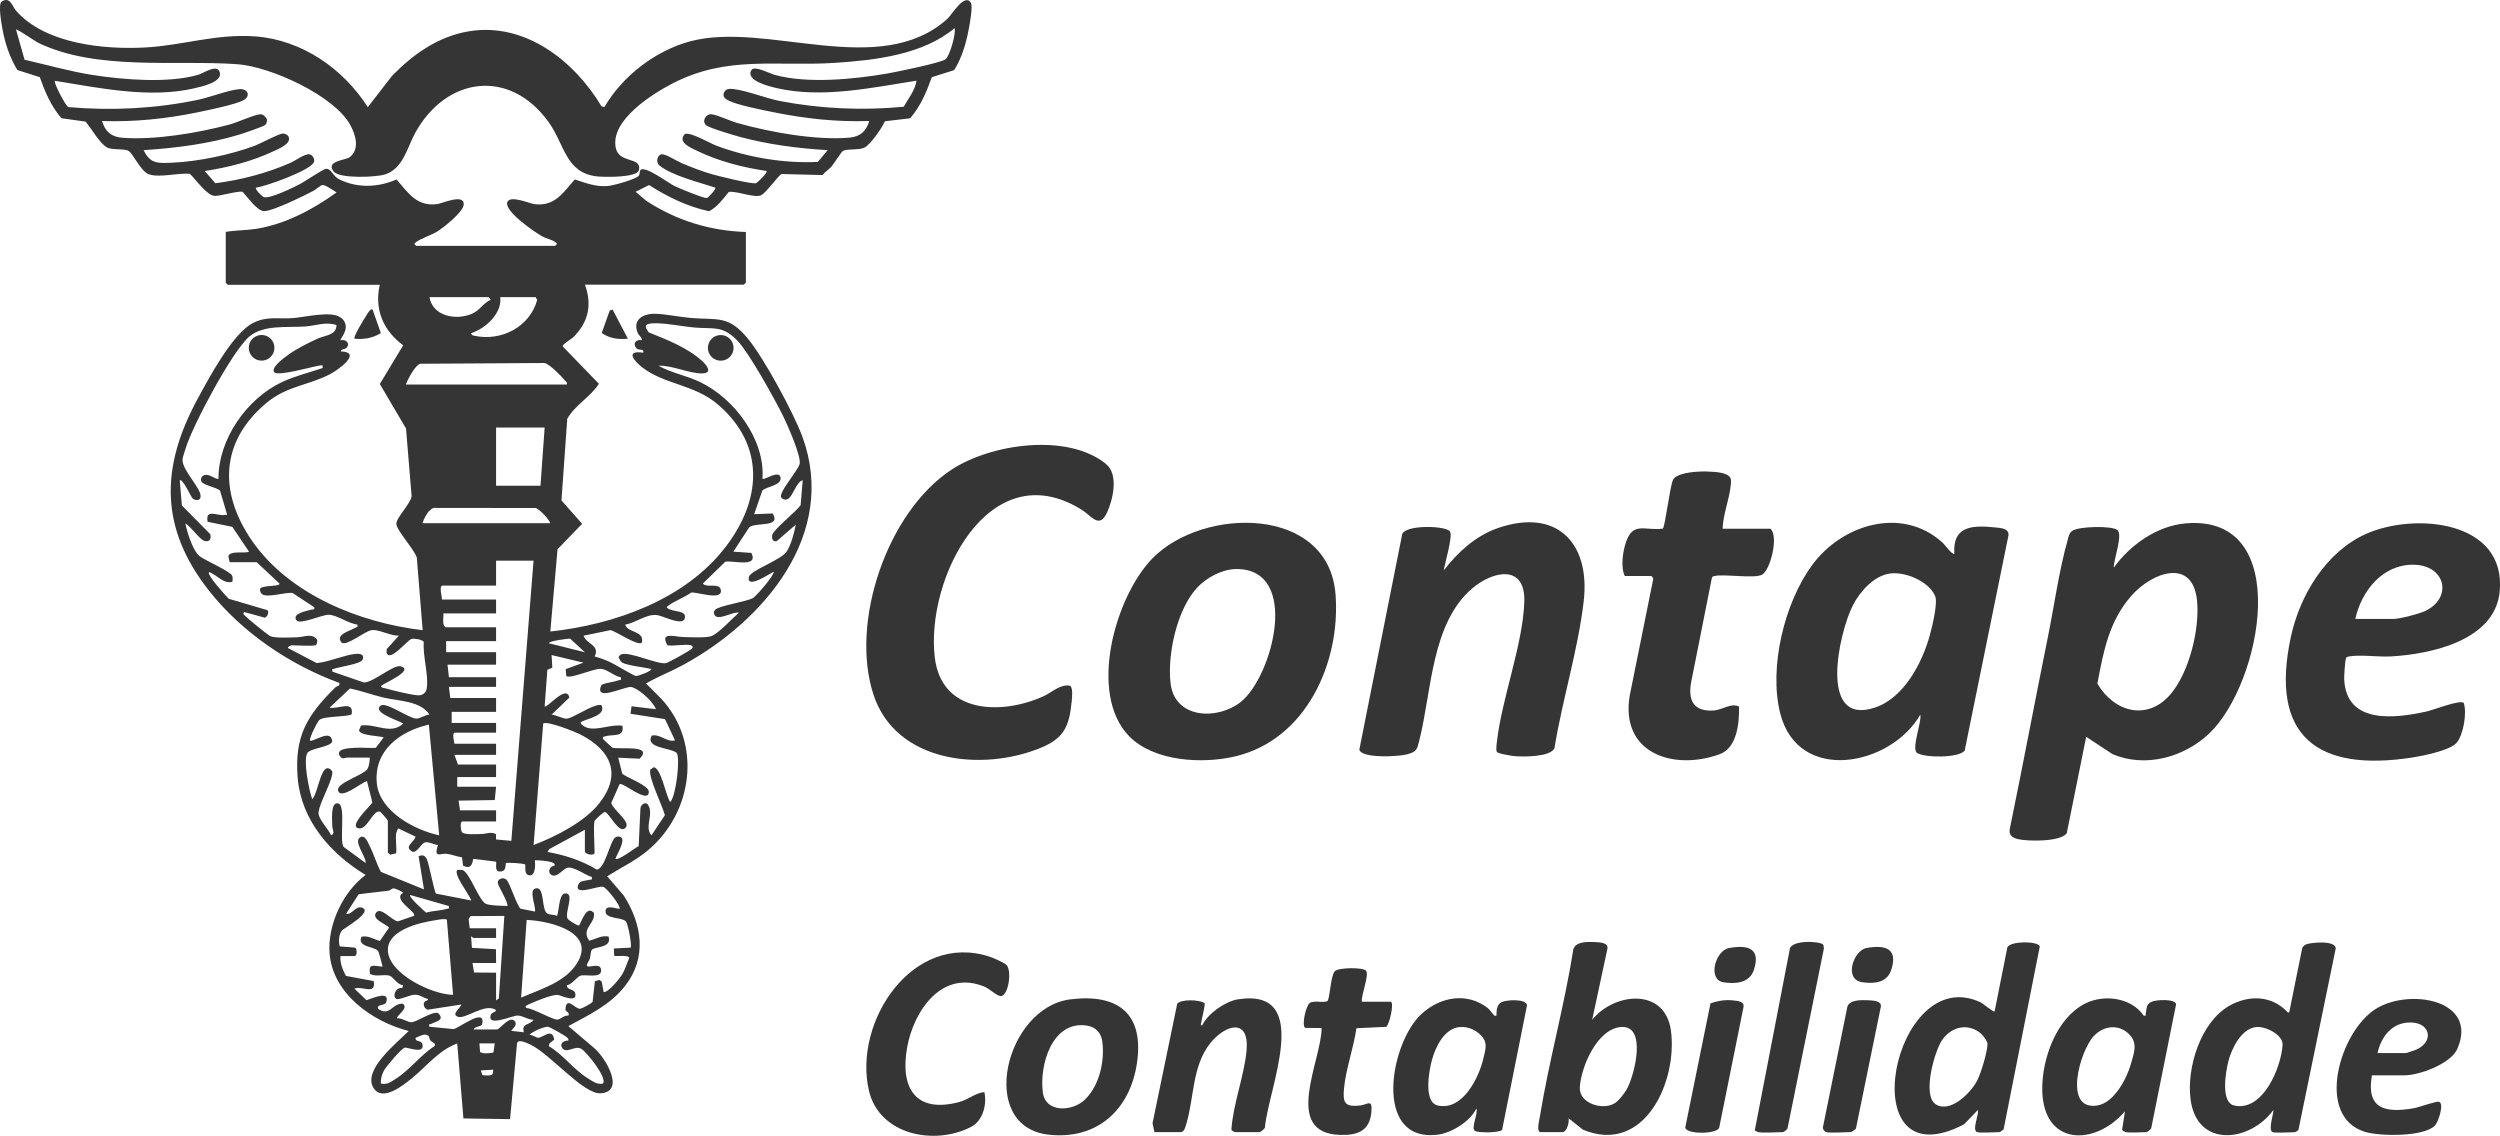
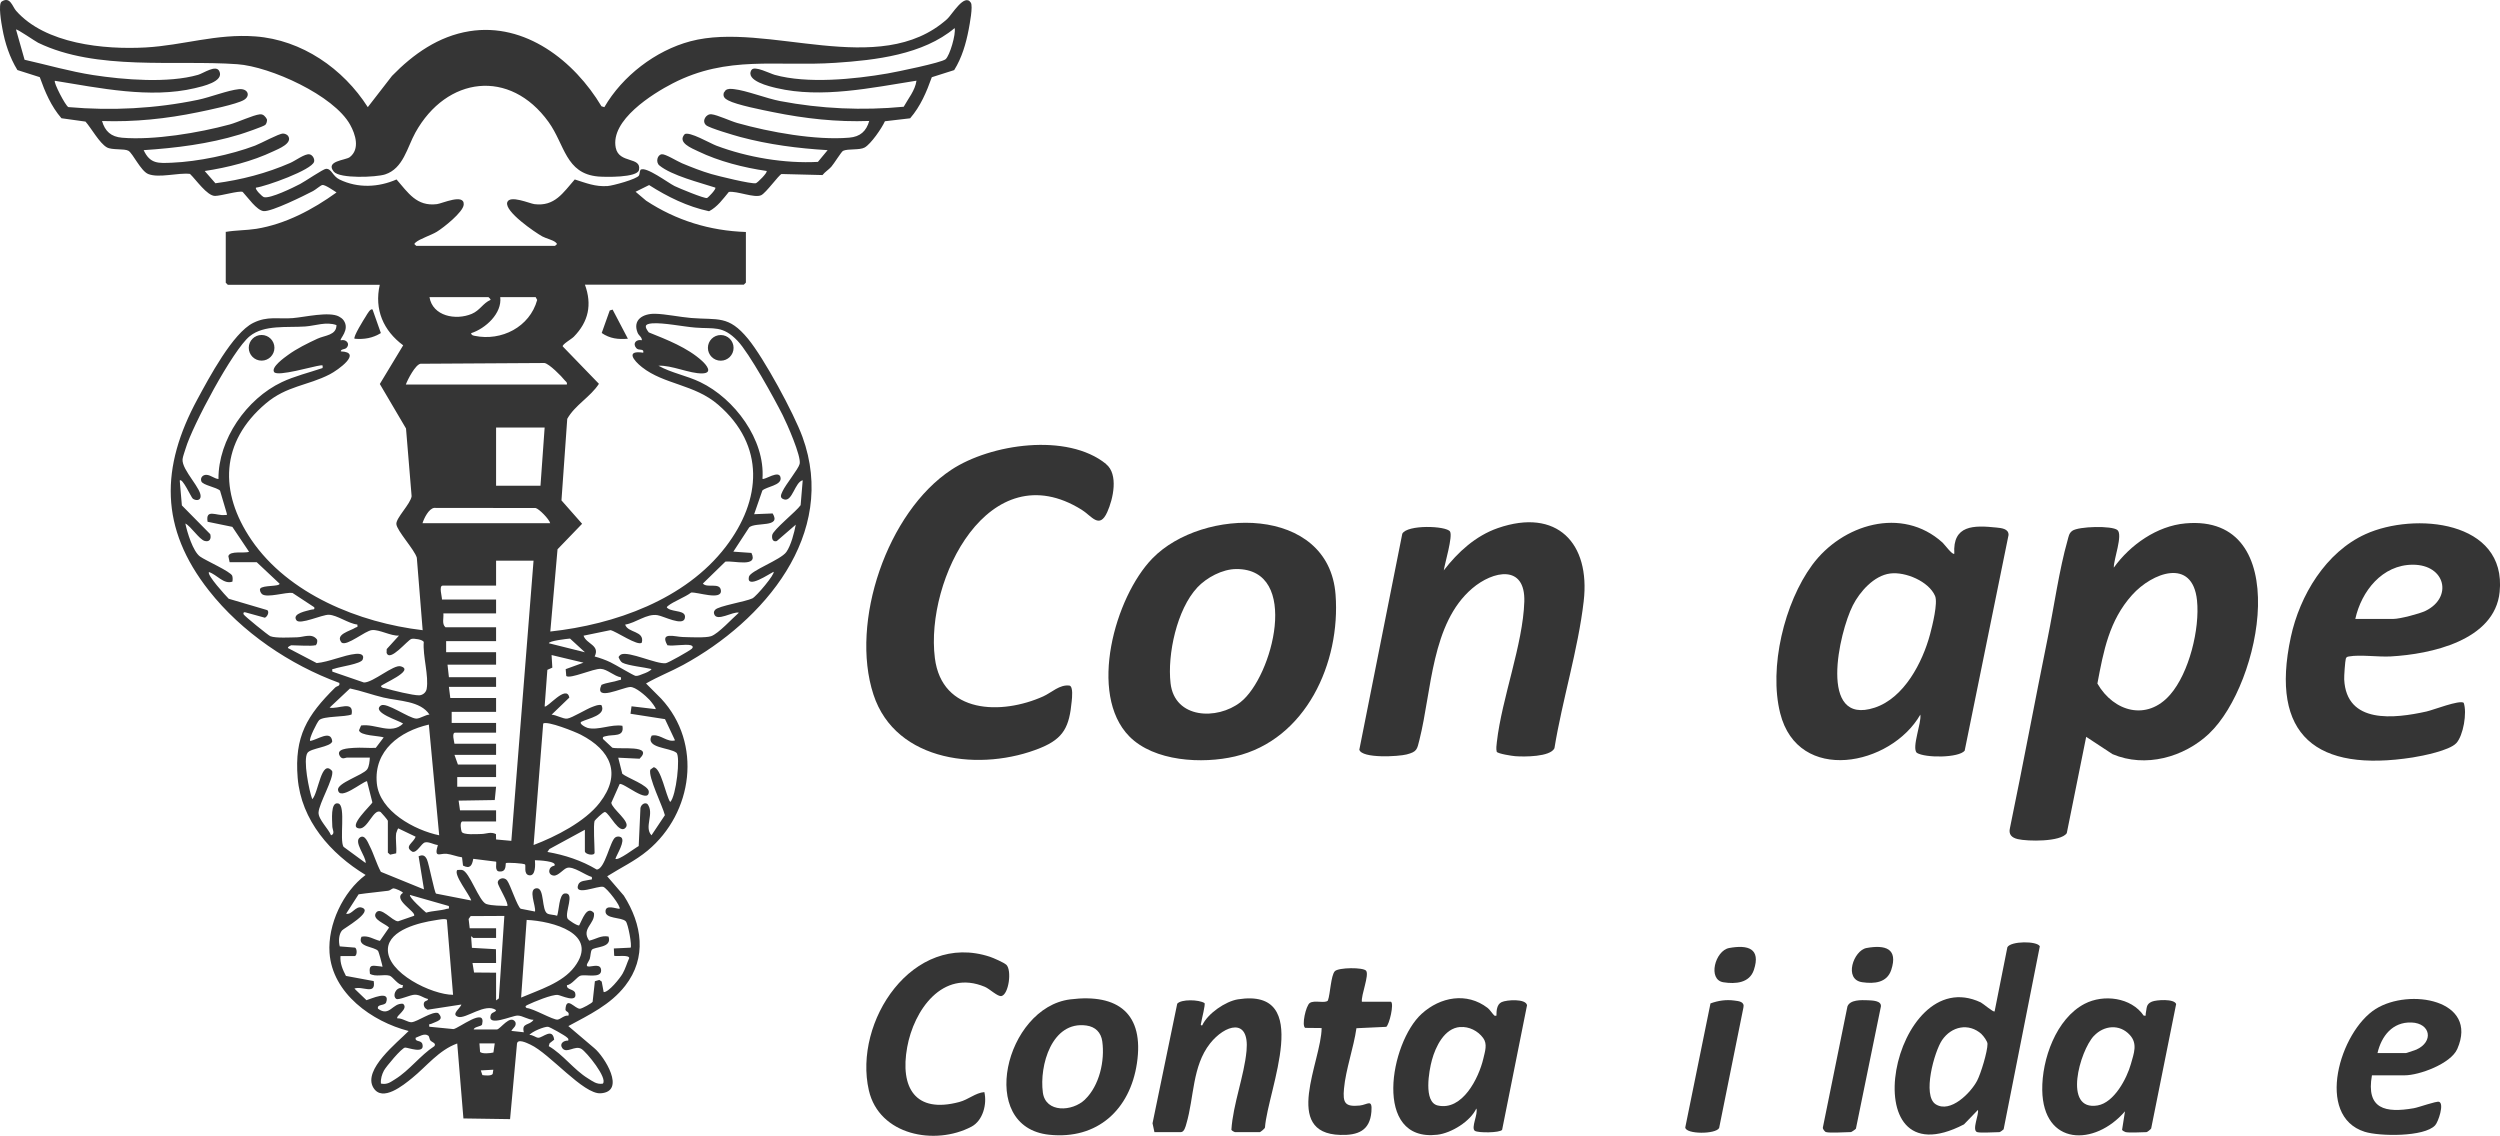
<svg xmlns="http://www.w3.org/2000/svg" width="777" height="353" viewBox="0 0 777 353" fill="none">
  <g clip-path="url(#clip0_8_18)">
-     <path d="M478.68 351.868C477.477 351.491 478.411 348.114 478.591 347.036C481.429 329.613 486.263 312.405 489.012 294.945C489.82 292.592 493.45 292.7 495.516 292.79C496.918 292.861 499.829 292.879 499.613 294.73L494.851 316.949C501.715 308.417 517.491 306.854 519.324 320.29C521.462 336.133 511.058 359.071 491.959 351.096L487.521 347.557C487.772 348.761 487 351.868 485.58 351.868H478.68ZM503.817 319.195C496.379 319.769 491.402 331.553 491.006 337.929C490.701 343.013 498.265 345.24 501.967 342.815C503.081 342.097 504.86 339.833 505.542 338.63C507.968 334.463 512.047 318.548 503.817 319.195Z" fill="#353535" />
    <path d="M614.517 351.868C612.738 351.312 615.164 346.3 614.733 344.971L610.402 349.461C574.736 367.945 588.23 298.645 615.613 311.542C616.314 311.884 619.602 314.722 619.925 314.345L623.896 294.388C624.992 292.448 633.114 292.412 633.976 294.101L622.728 350.988C622.549 351.204 621.596 351.868 621.453 351.868C619.961 351.868 615.541 352.174 614.553 351.868H614.517ZM615.883 321.404C611.876 317.811 606.521 318.979 603.593 323.272C601.185 326.811 597.376 340.516 601.616 343.21C606.18 346.102 612.523 339.636 614.481 335.9C615.649 333.672 617.733 326.829 617.715 324.44C617.715 323.649 616.476 321.979 615.865 321.422L615.883 321.404Z" fill="#353535" />
-     <path d="M706.369 351.868C704.805 351.383 706.656 346.21 706.584 344.971C699.271 355.048 682.741 356.916 680.818 341.63C679.579 331.822 683.927 317.632 692.929 312.566C698.966 309.171 706.045 309.351 710.914 314.524C711.256 314.883 711.435 314.704 711.543 314.381L715.532 294.658C715.82 294.047 716.287 293.67 716.916 293.454C718.605 292.879 725.828 292.233 725.953 294.729L714.346 351.222C714.22 351.365 713.358 351.886 713.286 351.886C711.795 351.886 707.375 352.192 706.387 351.886L706.369 351.868ZM701.32 319.194C696.63 319.59 693.575 325.894 692.569 329.882C691.779 333.008 690.072 342.618 694.384 343.588C703.314 345.599 709.028 331.714 709.423 324.727C709.603 321.619 704.194 318.961 701.32 319.194Z" fill="#353535" />
    <path d="M660.658 351.868C660.479 351.832 659.598 351.401 659.544 351.15L660.443 345.402C651.064 356.323 635 356.197 634.731 338.792C634.587 329.272 639.025 316.59 647.919 311.974C653.795 308.92 662.383 309.98 666.264 315.656C667.217 315.782 666.767 315.53 666.893 315.009C667.271 313.393 666.893 312.099 668.816 311.309C670.199 310.734 675.787 310.357 676.344 312.063L668.582 350.737C668.367 351.06 667.36 351.868 667.127 351.868C665.24 351.868 662.347 352.138 660.658 351.868ZM650.794 321.943C646.428 326.559 641.056 345.42 651.944 343.57C657.065 342.69 661.018 335.235 662.293 330.655C663.21 327.367 664.432 324.404 661.97 321.691C658.772 318.153 653.867 318.692 650.794 321.961V321.943Z" fill="#353535" />
    <path d="M462.33 313.249C463.03 313.788 463.677 314.83 464.198 315.368C464.54 315.728 464.486 315.764 465.097 315.656C465.097 314.183 465.169 312.171 466.714 311.453C468.259 310.734 474.224 310.321 474.602 312.423L466.858 351.15C466.175 352.102 459.347 352.156 458.377 351.455C457.101 350.521 459.491 346.156 458.844 344.522C456.993 348.527 451.064 352.174 446.716 352.677C426.574 355.012 432 324.026 441.864 315.081C447.632 309.836 455.861 308.291 462.33 313.249ZM453.795 319.194C448.908 319.572 446.177 325.302 445.045 329.451C444.146 332.72 442.332 342.564 446.859 343.588C454.514 345.312 459.599 335.073 461.018 329.038C461.557 326.703 462.348 324.493 460.964 322.607C459.347 320.398 456.58 318.979 453.795 319.212V319.194Z" fill="#353535" />
    <path d="M312.766 299.831C314.545 301.627 313.502 309.01 311.274 309.567C310.124 309.854 307.591 307.339 306.1 306.711C292.893 301.142 284.017 314.021 281.951 325.481C279.687 338.001 284.412 346.156 298.122 342.51C301.087 341.72 303.117 339.672 305.938 339.42C306.8 343.121 305.525 348.276 301.913 350.18C290.593 356.125 273.254 352.856 270.038 338.881C265.151 317.524 283.658 289.449 307.681 297.37C308.705 297.711 312.119 299.202 312.748 299.849L312.766 299.831Z" fill="#353535" />
    <path d="M332.62 310.608C347.569 308.722 355.655 315.099 353.355 330.475C351.199 344.899 341.047 354.257 326.08 352.677C303.458 350.306 312.442 313.141 332.62 310.608ZM337.22 341.72C341.694 337.409 343.419 329.721 342.592 323.685C342.215 320.883 340.436 319.105 337.633 318.728C326.87 317.255 322.989 331.211 324.121 339.564C324.984 345.941 333.285 345.528 337.22 341.738V341.72Z" fill="#353535" />
    <path d="M358.799 351.868L358.206 349.12L365.879 311.956C367.1 310.501 372.652 310.644 374.359 311.758C374.701 312.189 373.497 316.698 373.353 317.722C373.299 318.171 372.94 318.799 373.659 318.674C375.33 315.009 380.9 311.201 384.763 310.59C408.426 306.908 394.016 338.684 393.154 350.413C393.1 350.827 391.68 351.868 391.572 351.868H383.81C383.685 351.868 382.804 351.419 382.714 351.132C383.235 343.121 386.685 334.463 387.422 326.595C388.392 316.069 380.666 318.512 376.084 324.314C370.514 331.391 371.161 341.037 368.717 349.282C368.484 350.108 368.071 351.868 366.993 351.868H358.799Z" fill="#353535" />
    <path d="M737.201 334.193C735.315 344.737 741.388 345.977 750.228 344.432C751.755 344.162 757.235 342.169 758.044 342.438C759.733 342.977 757.846 348.653 756.84 349.749C753.48 353.413 739.519 353.198 734.955 351.761C719.395 346.857 727.247 320.56 738.351 313.59C748.844 306.998 770.424 310.734 763.722 326.02C761.709 330.601 751.935 334.211 747.335 334.211H737.201V334.193ZM738.926 327.296H747.766C747.928 327.296 750.605 326.398 751.001 326.218C756.445 323.775 755.457 318.027 749.509 317.793C743.562 317.56 740.13 322.069 738.926 327.296Z" fill="#353535" />
    <path d="M432.323 311.345C433.312 311.974 431.82 318.404 430.85 319.141L421.579 319.572C420.734 325.571 418.255 332.397 417.716 338.325C417.302 342.779 418.003 344.055 422.567 343.606C425.082 343.354 426.574 341.324 426.232 345.546C425.747 351.437 422.028 352.892 416.566 352.731C398.4 352.246 410.69 329.792 410.762 319.518L405.641 319.464C404.491 318.727 405.875 312.584 407.061 311.74C408.48 310.716 411.984 311.992 412.721 310.932C413.439 308.992 413.637 303.172 414.859 301.861C415.991 300.657 423.771 300.603 424.597 301.717C425.604 303.082 422.998 309.297 423.268 311.345H432.323Z" fill="#353535" />
-     <path d="M546.383 351.868C546.15 351.832 545.718 351.437 545.377 351.365L556.212 295.286C556.247 291.963 565.842 292.448 566.687 293.634L566.884 294.712L555.565 350.701C555.385 351.096 554.415 351.868 554.145 351.868C551.935 351.868 548.36 352.192 546.383 351.868Z" fill="#353535" />
    <path d="M567.513 351.868C567.244 351.797 566.453 350.916 566.543 350.449L574.179 312.818C574.97 310.662 578.528 310.806 580.486 310.878C581.888 310.95 584.798 310.968 584.583 312.818L576.821 350.791C576.659 351.024 575.419 351.85 575.293 351.85C573.532 351.85 568.807 352.21 567.531 351.85L567.513 351.868Z" fill="#353535" />
    <path d="M531.614 311.866C534.021 310.986 536.429 310.626 539.016 310.968C540.49 311.147 542.322 311.327 541.837 313.231L534.309 350.575C533.303 352.569 523.941 352.569 523.78 350.413L531.614 311.884V311.866Z" fill="#353535" />
    <path d="M537.435 294.64C543.293 293.58 547.317 294.783 545.107 301.448C543.742 305.543 539.412 305.884 535.638 305.292C530.661 304.519 533.033 295.43 537.435 294.64Z" fill="#353535" />
    <path d="M580.127 294.64C586.02 293.58 589.973 294.819 587.799 301.448C586.469 305.471 582.498 305.812 578.779 305.274C572.922 304.447 576.066 295.376 580.127 294.64Z" fill="#353535" />
    <path d="M686.604 227.999C678.77 235.381 666.785 238.722 656.58 234.393L648.386 229.005L642.349 258.966C640.427 261.696 630.221 261.517 627.13 260.798C625.226 260.349 624.184 259.343 624.705 257.296C628.766 237.662 632.431 217.958 636.42 198.307C638.378 188.697 639.995 177.057 642.619 167.86C642.942 166.728 643.014 165.758 644.056 164.986C646.015 163.567 656.418 163.333 658.089 164.735C659.868 166.225 656.867 173.967 656.975 176.41C662.042 169.351 670.379 163.459 679.237 162.669C713.178 159.651 702.973 212.533 686.586 227.999H686.604ZM674.494 215.892C680.387 209.138 683.747 195.415 682.831 186.595C681.429 173.195 668.87 177.973 662.635 184.942C655.538 192.864 653.777 202.276 651.872 212.443C656.939 221.263 667.307 224.173 674.494 215.892Z" fill="#353535" />
-     <path d="M607.402 172.099C606.827 163.118 613.475 163.226 620.5 163.962C622.028 164.124 624.309 164.303 624.256 166.279L610.618 233.316C608.785 235.561 598.454 235.633 595.741 233.98C594.088 232.364 597.286 224.568 596.837 222.107C587.709 238.058 558.871 243.842 553.283 221.676C549.707 207.467 554.594 187.313 563.237 175.584C572.526 162.974 591.123 157.226 603.736 168.632C604.293 169.135 606.899 172.674 607.384 172.081L607.402 172.099ZM587.458 178.242C582.427 178.889 578.024 183.883 575.85 188.176C571.61 196.528 564.944 225.735 582.624 219.951C591.806 216.952 597.537 205.851 599.873 197.103C600.556 194.534 602.353 187.367 601.418 185.212C599.46 180.685 592.219 177.632 587.475 178.242H587.458Z" fill="#353535" />
+     <path d="M607.402 172.099C606.827 163.118 613.475 163.226 620.5 163.962C622.028 164.124 624.309 164.303 624.256 166.279L610.618 233.316C608.785 235.561 598.454 235.633 595.741 233.98C594.088 232.364 597.286 224.568 596.837 222.107C587.709 238.058 558.871 243.842 553.283 221.676C549.707 207.467 554.594 187.313 563.237 175.584C572.526 162.974 591.123 157.226 603.736 168.632C604.293 169.135 606.899 172.674 607.384 172.081L607.402 172.099ZM587.458 178.242C582.427 178.889 578.024 183.883 575.85 188.176C571.61 196.528 564.944 225.735 582.624 219.951C591.806 216.952 597.537 205.851 599.873 197.103C600.556 194.534 602.353 187.367 601.418 185.212C599.46 180.685 592.219 177.632 587.475 178.242H587.458" fill="#353535" />
    <path d="M343.76 144.239C347.677 147.401 345.988 155.035 344.137 159.148C341.694 164.591 339.304 160.37 336.214 158.448C307.411 140.449 287.485 180.092 290.557 204.522C292.732 221.927 311.31 222.251 324.247 216.431C326.799 215.281 329.386 212.641 332.44 213.09C333.572 213.467 333.195 216.862 333.087 217.94C332.351 225.717 330.715 229.454 323.439 232.435C305.291 239.89 278.393 237.142 271.458 215.838C264.109 193.295 275.77 159.148 295.66 146.018C307.896 137.934 331.704 134.432 343.76 144.203V144.239Z" fill="#353535" />
    <path d="M350.983 228.861C338.082 215.73 346.527 185.571 358.134 173.59C373.73 157.496 412.99 156.975 415.092 184.799C416.691 205.941 405.929 229.903 383.864 235.094C373.695 237.483 358.691 236.71 350.965 228.843L350.983 228.861ZM372.113 182.607C365.789 189.361 362.77 203.39 363.812 212.371C365.088 223.4 378.258 223.903 385.535 218.245C395.507 210.467 404.348 176.769 384.242 176.859C379.893 176.877 375.024 179.5 372.095 182.607H372.113Z" fill="#353535" />
    <path d="M465.187 233.675C464.935 232.669 465.115 231.645 465.223 230.621C466.768 217.006 473.344 200.264 473.757 186.972C474.099 175.314 464.055 177.344 457.568 182.877C444.847 193.726 444.991 214.688 441.182 229.867C440.409 232.938 440.463 233.621 437.175 234.483C434.713 235.13 423.304 235.812 422.477 233.01L435.827 165.902C437.301 162.974 449.555 163.405 450.669 165.202C451.585 166.692 449.034 175.099 448.728 177.272C453.112 171.578 458.628 166.531 465.546 164.124C483.891 157.783 494.33 168.776 492.21 186.9C490.467 201.917 485.562 217.562 483.118 232.561C481.807 235.273 473.685 235.238 470.936 235.022C469.93 234.95 465.564 234.268 465.187 233.657V233.675Z" fill="#353535" />
    <path d="M763.362 231.016C761.26 233.244 753.067 234.914 749.869 235.417C720.15 240.051 705.362 228.825 711.992 197.983C714.777 185.05 722.845 171.614 735.207 166.01C750.372 159.13 779.12 161.699 776.892 183.972C775.365 199.115 755.421 203.336 743.041 204.019C739.268 204.234 733.464 203.408 730.104 204.019C729.583 204.108 729.259 204.162 729.08 204.719C728.864 205.384 728.523 210.216 728.577 211.132C729.224 225.125 744.191 223.346 754.145 221.137C756.265 220.67 764.369 217.473 765.716 218.425C766.812 221.496 765.608 228.645 763.38 231.016H763.362ZM732.027 192.361H743.885C745.862 192.361 752.007 190.762 753.875 189.846C762.392 185.661 760.056 175.512 749.922 175.512C740.4 175.512 733.931 183.739 732.027 192.361Z" fill="#353535" />
-     <path d="M535.387 164.339H550.264C552.905 166.692 550.21 177.165 547.695 178.584C545.359 179.913 536.321 178.368 533.015 178.997C532.512 179.087 532.135 179.14 532.027 179.733L525.594 212.102C524.606 217.796 526.421 221.173 532.566 220.832C535.315 220.67 537.902 218.371 540.49 219.592C540.615 224.64 539.879 232.435 534.506 234.393C520.168 239.62 503.566 234.178 506.495 216.305L513.807 180.057C513.897 179.697 513.358 179.015 513.179 179.015H504.985C503.656 176.356 504.356 171.453 505.327 168.578C507.537 162.004 511.184 165.022 516.79 164.303C517.509 163.836 518.982 151.227 519.97 149.161C521.498 145.964 533.464 146.125 536.249 147.329C538.064 148.119 538.118 148.802 537.938 150.724C537.525 155.053 535.513 159.885 535.387 164.357V164.339Z" fill="#353535" />
    <path d="M70.092 72.084C73.273 71.527 76.489 71.617 79.687 71.114C88.761 69.641 97.242 65.114 104.591 59.815C103.728 59.258 100.961 57.318 100.17 57.498C99.614 57.624 98.104 58.953 97.278 59.384C94.511 60.821 84.538 65.779 81.987 65.617C79.813 65.473 76.884 61.162 75.411 59.636C74.171 59.222 68.709 60.875 66.84 60.893C64.361 60.911 60.893 55.792 59.042 54.049C55.431 53.6 49.411 55.432 46.069 54.085C43.752 53.151 41.29 47.672 39.924 46.864C38.667 46.128 34.786 46.703 33.222 45.804C30.922 44.511 28.371 39.823 26.574 37.793L19.1 36.751C15.883 33.033 13.997 28.578 12.362 23.98L5.408 21.77C3.019 17.873 1.527 13.364 0.737 8.873C0.449 7.311 -0.647 1.257 0.521 0.485C3.162 -1.239 3.845 2.03 4.977 3.323C14.051 13.669 32.324 15.466 45.297 14.747C56.94 14.083 67.289 10.418 79.364 11.316C93.792 12.376 106.693 21.339 114.311 33.303L121.84 23.585C128.452 16.795 136.304 11.245 145.899 9.7C163.237 6.916 178.51 18.933 186.937 33.033L187.835 33.303C193.441 23.639 203.719 15.717 214.589 12.825C238.325 6.52 273.254 24.77 294.367 5.928C295.876 4.58 299.739 -2.227 301.733 0.826C302.452 1.94 301.374 7.508 301.069 9.161C300.224 13.562 298.948 17.962 296.559 21.788L289.605 23.998C287.97 28.596 286.083 33.051 282.867 36.769L275.033 37.685C274.045 39.877 270.703 44.727 268.744 45.84C267.145 46.739 263.588 46.146 262.024 46.882C261.503 47.134 259.168 50.942 258.359 51.84C257.55 52.738 256.419 53.421 255.628 54.408L242.907 54.085C242.08 54.337 238.073 59.977 236.564 60.677C234.444 61.647 229.09 59.294 226.52 59.654C224.687 61.863 222.998 64.288 220.375 65.653C213.691 64.234 207.438 61.162 201.742 57.516L197.538 59.6L200.808 62.366C210.169 68.527 220.591 71.724 231.821 72.102V87.837L231.174 88.483H181.798C184.044 94.663 182.93 99.962 178.348 104.65C177.612 105.404 174.791 106.967 174.881 107.649L186.146 119.289C183.487 123.403 178.708 125.881 176.3 130.175L174.503 155.52L180.918 162.794L173.281 170.716L171.036 196.277C190.998 194.103 212.972 186.379 225.55 169.944C236.708 155.376 237.894 138.473 223.214 125.792C215.847 119.415 206.414 119.541 199.532 114.116C196.819 111.978 194.394 108.781 199.928 109.625C200.197 108.117 198.562 109.158 197.736 108.17C196.514 106.715 197.754 105.368 199.497 105.745C199.514 104.722 198.562 104.38 198.167 103.41C196.532 99.351 199.892 97.447 203.593 97.519C206.863 97.591 211.319 98.543 214.805 98.83C223.178 99.513 226.394 97.896 232.485 105.296C237.445 111.332 246.698 128.378 249.411 135.797C260.443 166.118 237.355 193.025 212.29 206.677C208.534 208.725 204.492 210.27 200.79 212.425L205.516 217.167C218.345 231.034 215.38 252.607 201.311 264.337C197.394 267.606 192.992 269.636 188.716 272.348L193.891 278.366C199.55 287.275 201.15 297.603 194.304 306.387C189.686 312.315 183.074 315.422 176.641 318.907L184.673 325.733C187.835 328.319 194.681 339.241 186.703 339.797C181.313 340.175 170.892 327.457 164.837 324.655C163.687 324.116 160.722 322.661 160.668 324.529L158.53 347.827L144.03 347.611L142.107 324.314C136.394 326.361 132.584 331.427 128.074 335.073C125.415 337.229 118.839 342.654 116.054 338.073C112.64 332.469 123.6 323.937 127.014 320.434C115.641 317.524 103.279 308.758 102.416 296.095C101.824 287.347 106.621 277.144 113.628 271.935C102.776 265.361 93.594 254.978 92.516 241.758C91.456 228.861 95.427 222.358 104.141 213.718C104.77 213.09 105.74 213.359 105.453 212.245C90.091 206.641 75.105 196.492 64.936 183.559C49.627 164.106 49.861 145.281 61.396 124.013C64.936 117.493 72.338 103.5 78.699 100.357C83.209 98.129 86.425 99.243 91.007 98.866C94.708 98.56 102.273 96.746 105.327 98.363C105.866 98.65 106.387 99.01 106.765 99.513C108.903 102.458 105.435 105.368 105.902 105.763C107.591 105.314 108.957 106.859 107.645 108.152C107.142 108.637 105.92 108.458 105.92 109.212C112.82 109.464 105.022 115.05 102.488 116.343C95.625 119.882 89.102 119.9 82.634 125.379C68.475 137.342 68.026 152.951 78.142 167.806C89.641 184.673 111.634 193.546 131.363 195.864L129.548 173.339C128.847 170.842 123.331 164.95 123.187 162.866C123.061 160.98 127.625 156.579 127.931 154.226L126.188 133.174L118.048 119.343L125.307 107.326C119.144 102.746 116.288 96.207 118.03 88.519H70.811L70.164 87.873V72.138L70.092 72.084ZM233.599 21.717C234.462 20.334 239.295 22.848 240.769 23.261C250.884 26.099 265.528 24.627 275.878 22.83C278.555 22.363 292.57 19.507 293.881 18.412C295.193 17.316 297.152 10.544 296.702 8.73C286.874 16.992 272.14 18.699 259.635 19.525C241.308 20.747 226.179 17.1 209.091 25.902C202.767 29.153 189.632 37.38 191.375 45.93C192.399 50.96 199.425 48.589 198.598 52.828C198.113 55.271 187.961 55.037 185.895 54.858C175.761 53.959 175.545 44.924 170.496 37.919C158.458 21.214 138.783 23.764 129.099 41.206C126.547 45.804 125.361 52.361 119.684 54.211C116.898 55.109 105.579 55.576 103.746 53.349C100.997 49.99 107.411 49.828 108.705 48.84C111.939 46.325 110.484 41.763 108.831 38.781C103.764 29.62 83.999 20.693 73.758 19.956C54.317 18.573 30.024 22.076 11.859 13.292C10.996 12.879 5.247 8.873 4.977 9.179L7.636 18.573C14.716 20.172 21.759 22.22 28.964 23.333C38.523 24.806 52.286 25.92 61.558 23.261C63.229 22.776 67.11 20.01 68.152 22.094C69.787 25.381 62.779 26.872 60.533 27.411C46.662 30.698 30.869 27.339 17.051 25.112C16.566 25.579 20.393 32.979 21.256 33.285C34.696 34.47 48.333 33.77 61.54 31.021C65.313 30.231 70.829 28.057 74.225 27.716C77.082 27.429 77.944 29.8 75.824 31.057C73.542 32.422 64.594 34.255 61.54 34.883C51.729 36.913 41.739 37.955 31.713 37.614C32.647 40.811 34.516 42.517 37.948 42.805C47.83 43.631 61.773 41.296 71.386 38.691C73.955 37.991 78.645 35.763 80.765 35.53C81.843 35.422 82.472 36.212 82.957 37.057C83.083 37.578 82.832 38.422 82.472 38.799C82.005 39.284 75.68 41.44 74.495 41.799C64.846 44.745 54.694 46.002 44.65 46.667C46.662 50.996 49.214 50.744 53.508 50.565C61.468 50.241 71.799 48.086 79.256 45.266C81.143 44.547 86.659 41.511 87.952 41.511C88.473 41.511 89.192 41.781 89.534 42.23C91.097 44.547 86.461 46.307 84.916 47.044C78.394 50.133 70.775 52.073 63.624 53.151L66.948 56.959C74.98 55.899 82.814 53.87 90.216 50.636C91.797 49.954 94.744 47.726 96.164 47.96C97.116 48.104 97.853 49.361 97.619 50.259C96.99 52.81 82.616 57.929 79.561 58.324C79.148 58.791 81.466 61.108 82.023 61.27C83.963 61.827 91.204 58.27 93.289 57.175C94.78 56.402 100.476 52.505 101.32 52.468C103.081 52.379 103.315 54.732 105.561 55.81C111.221 58.54 117.599 58.252 123.241 55.774C126.853 59.905 129.494 64.234 135.801 63.444C137.436 63.246 144.407 60.013 144.12 63.623C143.922 65.958 137.849 70.754 135.765 72.03C134.004 73.108 130.5 74.203 129.171 75.353C128.488 75.946 128.883 75.91 129.386 76.413H172.491C173.03 75.91 173.389 75.928 172.724 75.353C171.808 74.544 169.778 74.149 168.556 73.485C166.274 72.209 156.769 65.743 157.649 62.887C158.404 60.498 164.639 63.264 166.076 63.444C172.419 64.252 175.024 59.869 178.636 55.774C182.158 56.887 185.014 58.091 188.842 57.821C190.441 57.714 197.987 55.666 198.598 54.534C198.85 54.067 198.76 53.259 199.083 52.756C200.736 51.588 207.672 56.851 209.648 57.821C210.906 58.45 219.081 61.827 219.746 61.54C220.16 61.36 222.693 58.737 222.316 58.306C217.518 56.744 208.786 54.57 204.941 51.427C203.719 50.421 204.276 48.068 205.713 47.942C206.845 47.834 210.565 50.169 211.966 50.744C214.949 51.983 218.021 53.205 221.112 54.103C223.142 54.696 233.635 57.282 234.929 56.941C235.45 56.797 238.702 53.564 238.253 53.133C231.156 52.109 223.448 50.151 216.979 47.026C214.967 46.056 210.403 44.313 212.811 41.691C214.284 40.793 220.645 44.511 222.621 45.266C232.288 48.912 243.895 50.87 254.208 50.313L257.227 46.667C248.081 46.128 238.9 44.942 230.06 42.571C228.263 42.086 220.483 39.805 219.477 38.925C217.967 37.632 219.477 35.332 221.112 35.512C222.998 35.709 227.005 37.632 229.197 38.242C239.259 41.08 253.526 43.667 263.929 42.787C267.361 42.499 269.23 40.793 270.164 37.596C260.12 37.973 250.148 36.859 240.337 34.865C237.067 34.201 228.946 32.62 226.322 31.201C225.298 30.662 224.616 30.087 224.957 28.83L225.514 28.057C226.251 27.483 227.239 27.608 228.101 27.698C232 28.129 238.091 30.572 242.493 31.416C255.089 33.823 268.116 34.398 280.873 33.177C282.31 30.572 284.394 28.165 284.844 25.076C270.919 27.267 255.34 30.644 241.362 27.375C239.385 26.908 231.443 25.112 233.581 21.699L233.599 21.717ZM151.81 92.345H133.483C134.453 98.237 141.604 99.674 146.653 97.537C149.187 96.459 150.121 94.213 152.457 93.208C152.565 93.064 151.954 92.399 151.81 92.345ZM166.472 92.345H155.475C156.086 97.411 150.894 102.117 146.42 103.554C146.509 104.183 147.013 104.273 147.534 104.38C155.835 106.105 164.639 101.65 166.957 93.226L166.472 92.327V92.345ZM97.906 200.552C96.829 200.875 92.175 200.552 90.576 200.552C90.504 200.552 89.318 200.983 89.498 201.414L98.428 206.084C102.255 205.743 106.854 203.587 110.538 203.228C111.939 203.084 113.377 203.408 112.712 205.006C112.155 206.372 105.633 207.198 103.89 207.845C103.297 208.06 103.153 207.683 103.297 208.743L113.107 212.12C115.946 212.174 122.307 206.461 124.535 207.09C129.188 208.383 118.408 212.694 118.39 213.269C118.767 213.916 119.306 213.79 119.863 213.952C122.019 214.581 128.308 216.143 130.267 216.107C131.363 216.071 132.405 215.245 132.602 214.131C133.339 210.144 131.345 203.785 131.704 199.546C131.434 198.773 128.685 198.36 127.877 198.576C126.655 198.917 121.139 205.941 120.151 202.887L120.187 201.737L123.996 197.552C121.498 197.714 117.923 195.612 115.623 195.828C113.467 196.025 107.897 200.875 106.19 199.743C103.98 197.157 108.849 196.133 110.502 195.055C110.915 194.786 111.275 195.109 111.059 194.103C108.328 193.834 104.752 191.139 102.201 191.068C100.117 190.996 93.181 194.301 92.121 192.774C90.63 190.601 95.589 189.846 96.721 189.487C97.296 189.307 97.871 189.649 97.673 188.732L90.899 184.278C88.761 184.008 83.047 185.894 81.466 184.673C81.017 184.332 80.585 183.362 80.891 182.931C81.664 181.817 86.946 182.374 86.892 181.404L79.777 174.722H71.368L70.973 172.854C71.458 171.039 76.004 172.081 77.405 171.488L72.213 163.747L64.522 162.166C63.804 157.981 67.361 160.388 69.859 160.064C70.434 159.992 70.649 160.298 70.452 159.471L68.385 152.484C67.289 151.424 63.031 150.796 62.582 149.61C62.169 148.496 63.013 147.526 64.181 147.58C65.475 147.634 66.625 148.784 67.9 148.874C67.81 136.587 76.651 123.942 87.593 118.768C91.528 116.9 96.128 115.787 100.26 114.385C100.26 113.649 100.494 113.451 99.649 113.559C97.475 113.793 86.263 117.152 85.203 115.643C84.143 114.134 88.473 111.08 89.516 110.326C92.247 108.332 95.589 106.697 98.679 105.26C100.961 104.201 104.591 104.237 104.573 101.039C101.374 99.89 98.068 101.237 94.87 101.47C89.246 101.866 82.095 100.86 77.621 104.488C72.356 108.727 59.761 132.42 57.712 139.335C57.443 140.252 56.814 141.904 56.742 142.712C56.419 146.179 63.085 152.161 62.294 154.675C61.971 155.681 60.677 155.538 59.923 154.981C59.419 154.604 56.688 148.407 55.862 149.341L56.527 157.082L65.349 166.028C65.726 167.429 65.169 168.543 63.624 168.129C61.917 167.662 59.383 163.603 57.605 162.705C58.18 165.453 59.959 171.381 62.187 172.979C63.84 174.183 71.745 177.667 72.177 178.961C72.356 179.518 72.338 180.2 72.231 180.775C69.499 181.709 67.415 178.566 64.936 177.793C64.235 178.673 70.092 185.086 71.081 186.092L83.083 189.631C83.802 190.259 83.029 191.75 82.311 191.984L76.327 190.331C75.788 190.134 75.501 190.439 75.716 190.942C75.932 191.445 83.388 197.48 84.017 197.732C85.67 198.396 90.306 198.109 92.337 198.073C94.367 198.037 96.954 196.672 98.517 198.756C98.751 199.348 98.517 200.444 97.924 200.624L97.906 200.552ZM214.769 200.552C212.918 200.103 209.505 200.875 207.438 200.552C204.941 196.205 209.81 197.929 212.164 197.983C214.248 198.037 219.315 198.306 221.004 197.732C223.286 196.959 227.652 192.127 229.647 190.421C227.814 189.918 222.639 193.457 221.938 190.762C221.795 190.223 221.938 189.936 222.28 189.523C223.25 188.337 231.749 186.99 233.833 185.984C235.091 185.373 240.966 178.368 240.427 177.703C239.295 178.224 231.928 183.308 232.755 179.284C233.15 177.38 242.637 174.039 244.398 171.56C245.835 169.53 246.86 165.525 247.327 163.064L241.415 168.165C240.14 168.525 239.834 167.375 239.996 166.315C240.248 164.681 247.542 158.915 248.836 157.011L249.483 149.269C247.075 149.79 246.285 155.951 243.751 155.232C242.152 154.783 242.763 153.705 243.212 152.7C244.2 150.544 248.153 145.766 248.531 144.185C249.106 141.85 244.542 131.558 243.23 128.971C240.625 123.798 232.845 109.679 229.215 105.907C224.562 101.075 221.902 102.297 216.063 101.812C212.272 101.506 206.145 100.231 202.677 100.5C200.287 100.698 200.251 101.488 201.635 103.303C207.259 105.566 213.673 108.045 218.201 112.176C219.638 113.487 221.651 115.984 218.237 116.056C214.338 116.146 208.768 113.451 204.635 113.667C208.696 115.93 213.404 116.721 217.644 118.768C228.263 123.87 237.84 136.641 236.977 148.802C237.516 149.376 242.368 145.712 242.619 148.604C242.799 150.885 238.289 151.209 236.941 152.448L234.39 159.813L240.14 159.579C242.925 164.106 234.965 162.166 232.863 163.89L227.922 171.452L233.545 171.848C235.809 176.518 227.976 174.165 225.442 174.56L218.453 181.368C219.746 182.913 223.807 180.865 224.059 183.541C224.364 186.739 216.638 183.918 214.805 184.17C212.99 185.571 209.217 186.99 207.654 188.283C207.187 188.661 207.061 188.768 207.654 189.146C209.379 190.295 213.422 189.577 212.847 192.145C212.272 194.714 206.234 191.481 204.33 191.193C200.97 190.654 197.628 193.618 194.304 194.121C195.094 196.78 200.395 195.971 199.479 199.726C198.275 200.947 191.465 196.169 189.74 195.846L181.367 197.57C182.211 200.193 186.578 200.48 184.817 204.037C186.47 204.486 188.177 205.096 189.722 205.833C191.106 206.479 196.981 210.018 197.556 210.072C198.347 210.144 199.173 209.677 199.91 209.425C200.557 209.21 202.192 208.563 202.497 207.934C200.395 207.413 195.166 206.875 193.459 205.976C192.884 205.671 192.507 204.845 192.255 204.252C192.273 204.019 192.795 203.516 193.028 203.408C195.472 202.312 204.096 206.515 206.935 206.12C207.69 206.012 214.266 202.312 214.985 201.648C215.56 201.127 215.254 200.713 214.787 200.588L214.769 200.552ZM176.174 119.505C176.354 118.75 175.869 118.643 175.527 118.211C174.539 116.936 170.676 113.038 169.221 112.823L130.68 113.056C129.081 113.362 126.727 117.906 126.134 119.505H176.156H176.174ZM169.275 132.869H154.182V150.975H167.981L169.275 132.869ZM171 162.615C170.712 161.357 167.496 158.088 166.454 157.891L134.956 157.855C133.285 158.052 131.812 161.016 131.309 162.615H170.982H171ZM165.825 174.255H154.182V182.014H137.579C136.322 182.014 137.418 185.535 137.364 186.325H154.182V190.636H137.795C137.957 192.055 137.256 193.924 138.442 194.947H154.182V199.258H138.658V202.707H154.182V206.587H139.089L139.52 210.467H154.182V213.485H139.52L139.951 216.934H154.182V221.245H140.382V224.693H154.182V227.711H141.46C140.329 227.711 141.191 230.513 141.245 231.16H154.182V234.609H141.245L142.323 237.626H154.182V241.506H142.107V244.524H154.182L153.768 248.655L142.539 248.835L142.97 251.853H154.182V255.302H143.617C142.88 255.697 143.257 257.798 143.473 258.463C143.85 259.595 148.306 259.217 149.672 259.2C151.181 259.182 152.493 258.409 154.146 259.235L154.182 260.906L158.925 261.337L165.825 174.255ZM181.78 202.707L177.163 198.468C176.21 198.54 170.604 199.187 170.586 199.923L181.798 202.725L181.78 202.707ZM184.799 255.086C184.368 256.595 184.799 262.864 184.799 265.001C184.799 266.133 181.78 265.558 181.78 264.57V257.888L170.748 263.888L170.137 264.786C175.509 265.72 180.774 267.444 185.446 270.246C188.015 270.264 189.614 261.265 191.267 260.241C191.806 259.9 192.471 259.918 193.028 260.223C194.484 261.265 191.698 265.558 191.267 266.923C192.166 267.588 197.376 263.528 198.508 262.954L199.047 251.206C199.137 250.254 200.269 249.212 201.221 249.877C203.521 252.823 200.071 257.026 202.479 259.613L206.648 253.362C205.965 250.56 201.383 241.47 202.12 239.207L203.126 238.471C205.444 238.489 206.971 247.452 208.301 249.266C210.169 247.488 211.535 235.04 210.241 233.962C208.229 232.292 200.467 232.597 202.533 228.627L203.108 228.537C205.444 228.376 207.492 230.783 209.792 230.1L206.684 223.508L195.957 221.837L196.28 219.52L203.755 220.4C204.06 220.113 202.21 217.886 201.886 217.526C200.718 216.287 197.502 213.413 195.849 213.521C193.387 213.664 184.511 218.155 186.937 212.856C188.626 212.102 190.692 212.012 192.381 211.401C192.974 211.186 193.118 211.563 192.974 210.503C190.926 210.198 188.716 207.97 186.721 207.881C184.332 207.773 177.288 211.096 175.995 210.108L175.815 207.97L181.349 205.959L171.431 203.587L171.664 207.503L170.119 208.186L169.275 219.538C169.939 220.311 176.12 212.497 176.947 216.808L171.431 222.125C172.85 222.161 175.024 223.508 176.282 223.346C177.845 223.131 182.265 220.329 184.242 219.646C185.104 219.341 185.967 218.945 186.919 219.143C188.536 222.286 182.93 223.256 180.738 224.298C179.66 224.873 182.122 226.112 182.643 226.238C185.859 227.082 190.027 224.999 193.441 225.574C194.142 229.238 190.549 228.142 188.249 228.807C187.692 228.969 187.225 228.915 187.404 229.669L190.297 232.381C192.435 233.01 203.306 231.34 198.778 235.812L192.148 235.489L193.405 240.483C194.807 241.722 201.653 244.075 201.653 246.069C201.653 250.093 193.567 243.015 192.579 243.698L189.992 249.518C190.279 251.476 195.903 255.266 194.555 257.098C192.543 259.81 189.417 252.607 187.997 252.356C187.332 252.464 184.907 254.871 184.817 255.122L184.799 255.086ZM123.133 258.966C122.864 260.87 123.331 263.241 123.133 265.217L121.247 265.63L120.546 265.001V255.086C120.546 254.906 118.462 252.464 118.3 252.374C116.144 251.116 114.293 257.691 111.706 257.475C107.699 257.152 115.551 250.11 115.731 249.374L114.06 242.782C112.496 243.051 105.597 248.961 105.058 245.53C104.716 243.357 112.766 240.932 114.096 239.135C114.742 238.255 114.886 236.549 114.94 235.453H107.825C107.376 235.453 106.387 236.207 105.651 235.022C104.195 232.687 108.31 232.561 109.981 232.435C112.227 232.274 114.545 232.543 116.791 232.435L119.252 229.184C117.743 228.645 111.921 228.699 111.58 226.975L112.227 225.484C116.683 224.819 121.588 228.484 125.289 224.891C124.247 224.029 115.335 221.424 118.372 219.269C120.025 218.101 127.14 223.292 129.386 223.346C130.536 223.364 132.225 222.143 133.483 222.089C130.626 217.778 123.996 217.94 119.162 216.79C115.677 215.964 112.299 214.706 108.777 213.97L102.434 219.933C105.094 220.526 110.089 217.473 109.28 222.053C107.178 222.915 100.602 222.502 99.2 223.813C98.571 224.406 95.894 229.759 96.397 230.28C98.607 229.992 102.866 226.651 103.261 230.424C102.812 232.184 96.595 232.507 95.571 233.98C94.115 236.082 96.056 245.728 97.044 248.386C98.985 246.536 99.847 235.615 103.243 239.656C103.836 241.866 99.11 249.751 99.003 252.535C98.913 254.673 102.111 257.619 102.884 259.613C104.249 259.164 103.297 257.816 103.279 256.828C103.279 255.212 102.578 248.979 105.183 249.733C107.537 250.416 105.435 261.05 106.765 263.187L113.646 268.235C113.844 266.205 109.747 261.607 111.921 260.241C113.449 259.271 114.383 261.93 114.886 262.918C116.18 265.415 117.006 268.45 118.372 270.965L131.776 276.426L130.105 266.133C131.345 265.558 132.099 265.846 132.692 267.121C133.339 268.522 135.028 277.485 135.531 277.737L146.456 279.874C146.006 278.15 140.778 271.737 142.143 270.39C142.628 270.39 143.167 270.3 143.635 270.39C145.917 270.839 148.881 280.216 151.163 280.97C152.852 281.527 155.817 281.491 157.649 281.581C158.296 280.97 154.793 275.366 154.703 274.396C154.595 273.21 156.535 272.276 157.614 273.659C158.62 274.971 160.812 281.886 161.854 282.443L166.274 283.305C166.651 281.617 163.938 276.138 166.849 276.066C169.293 276.012 168.25 282.946 170.155 283.952C170.892 284.329 172.293 284.293 173.156 284.617C173.731 283.197 173.731 277.881 175.527 277.683C178.852 277.342 175.42 283.521 176.39 285.479C176.641 285.982 179.606 287.904 180.019 287.598C180.954 285.91 182.391 281.258 184.601 283.754C185.068 287.131 180.487 288.586 183.11 292.358C185.212 291.909 186.811 290.616 189.129 291.083C190.369 294.729 184.673 294.137 183.918 295.232C183.559 295.735 183.541 297.208 183.308 297.981C183.038 298.897 181.493 300.442 183.128 300.406C184.242 300.37 186.829 299.4 186.829 301.645C186.829 304.178 182.068 302.741 180.397 303.244C179.373 303.549 177.702 306.064 176.21 306.19C175.995 307.698 178.438 307.357 178.762 308.632C179.606 311.956 174.342 309.333 173.371 309.225C171.575 309.028 165.915 311.381 164.01 312.297C163.435 312.566 163.004 312.818 163.705 313.303C165.699 313.393 171.988 317.093 173.317 316.895C174.27 316.752 175.402 315.44 176.659 315.674C177.127 314.309 175.815 314.614 175.743 313.752C175.995 309.387 178.69 313.608 180.271 313.518C180.9 313.482 183.936 311.812 184.188 311.363L184.889 304.968L186.272 304.555L187.009 305.076L187.62 308.345C189.147 308.471 192.723 303.998 193.513 302.597C194.394 301.052 194.843 299.364 195.562 297.765C195.472 296.687 191.788 297.316 190.89 297.065L190.782 294.783L195.993 294.532C196.478 294.047 195.238 287.131 194.483 286.341C193.154 284.958 187.979 285.712 188.195 283.108C188.374 281.132 191.285 282.389 192.543 282.461C193.172 281.85 188.626 275.959 187.494 275.635C185.877 275.168 178.384 278.653 179.696 275.007C180.199 273.588 182.086 273.767 183.308 273.426C183.936 273.246 184.062 273.659 183.936 272.564C181.96 272.043 178.151 269.097 176.21 269.744C175.06 270.121 173.497 272.258 172.114 272.133C170.047 271.953 170.371 269.294 172.293 269.079C173.353 267.606 167.172 267.372 166.256 267.355C166.364 268.63 166.544 272.456 164.387 272.025C162.716 271.683 163.489 269.061 163.202 268.702C162.878 268.289 157.452 268.019 157.236 268.253C157.021 268.486 157.56 271.037 155.278 270.857C153.553 270.875 154.451 268.073 154.182 267.804L147.084 266.923C146.725 268.989 146.114 270.157 143.904 269.025L143.599 266.456C142.053 266.259 140.311 265.522 138.819 265.361C136.753 265.127 134.794 266.923 136.088 262.63C134.884 262.541 133.249 261.517 132.081 261.822C130.913 262.127 129.656 265.109 128.182 264.732C125.415 263.079 128.542 261.984 129.171 260.044L123.78 257.457C123.672 257.421 123.169 258.786 123.133 258.966ZM186.362 249.518C193.334 240.536 189.83 233.154 180.505 228.34C178.78 227.442 170.083 223.957 168.825 224.873L165.843 262.63C172.707 260.026 181.798 255.409 186.362 249.518ZM136.501 259.613L133.285 225.196C124.301 227.28 116.126 233.226 117.114 243.446C117.959 252.158 128.865 258.032 136.519 259.613H136.501ZM147.282 319.967H154.397C155.475 319.967 158.566 315.117 160.183 317.65C160.614 318.961 159.446 319.464 158.925 320.398L162.806 320.829C162.034 317.775 164.567 318.853 165.825 316.949C164.154 316.985 162.465 315.656 160.866 315.638C159.087 315.638 151.379 319.284 152.511 315.512C152.816 314.47 154.038 314.758 154.164 313.931C150.84 311.578 144.731 316.805 142.377 316.033C140.023 315.261 143.221 313.249 143.383 312.207L132.872 313.824L132.153 313.321C131.83 312.943 131.668 312.476 131.704 311.991C131.83 310.788 132.98 311.309 133.034 310.483C131.524 310.159 130.626 309.153 128.937 309.153C127.5 309.153 123.87 310.95 123.151 310.447C121.876 309.567 122.954 306.764 125.02 307.07L125.271 306.19C123.636 306.19 122.127 303.567 121.085 303.244C119.324 302.723 116.791 303.711 114.976 302.669C114.473 299.292 116.144 300.244 118.354 300.37C118.947 300.406 118.929 300.819 118.785 299.921C118.695 299.382 117.689 295.771 117.527 295.574C116.395 294.119 110.843 294.406 112.353 291.137C114.455 290.652 116.144 291.981 118.066 292.43L120.923 288.299C120.007 287.185 115.569 285.802 116.809 283.772C118.228 281.437 121.912 286.341 123.726 286.341L128.685 284.634C129.548 283.449 121.876 279.569 125.236 277.521C125.236 277.126 122.828 276.102 122.361 276.102C121.786 276.102 121.337 276.749 120.69 276.839C117.617 277.252 114.509 277.503 111.454 277.952L107.573 283.988C109.352 284.455 110.484 281.437 112.46 282.084C116.234 283.305 106.819 288.55 106.297 289.179C105.273 290.4 105.183 292.61 105.597 294.137L110.286 294.514C111.023 294.694 111.041 296.957 110.286 297.136H105.83C105.615 299.328 106.513 301.394 107.519 303.316L116.144 304.914C116.916 309.477 112.586 306.297 110.143 307.249L113.898 310.86C115.317 310.465 121.372 307.573 120.025 311.506C119.612 312.692 117.096 311.956 117.473 313.5C121.121 316.177 121.947 311.65 125.254 311.973C127.176 313.536 122.828 315.764 123.511 316.518C124.894 316.338 126.817 317.829 127.967 317.704C129.763 317.524 134.309 314.237 136.16 314.847C138.37 317.075 135.531 317.452 134.04 318.206C133.573 318.44 133.231 317.991 133.429 319.105L140.921 319.841C142.503 319.679 151.181 312.764 149.833 318.386C149.672 319.069 147.354 319.051 147.228 319.967H147.282ZM139.52 281.599L127.446 278.15C126.889 278.725 131.812 283.126 132.441 283.647C134.507 283.036 136.825 283.09 138.873 282.461C139.502 282.281 139.628 282.712 139.502 281.581L139.52 281.599ZM145.988 288.496H154.182V291.514H147.066C146.977 291.514 146.581 290.867 146.42 291.083L146.671 294.586L154.146 295.017L154.182 299.292H146.851L147.336 302.256L154.182 302.31V310.932L155.044 310.303L156.751 284.67L146.276 284.724L145.647 285.622L145.988 288.532V288.496ZM140.814 309.189L138.891 285.892C138.55 285.335 135.855 285.928 135.118 286.036C130.464 286.736 120.977 288.981 120.564 294.801C120.043 302.381 134.291 309.171 140.814 309.189ZM161.962 310.051C167.514 307.662 174.737 305.525 178.528 300.531C186.452 290.095 171.593 286.269 163.687 285.91L161.962 310.051ZM176.606 323.416C176.767 322.751 176.498 322.733 176.138 322.374C175.653 321.871 170.874 319.159 170.317 319.123C169.149 319.033 165.286 320.631 164.513 321.691C165.519 321.512 166.49 322.517 167.316 322.535C168.718 322.535 171.7 319.284 172.239 323.128L170.82 324.242L170.55 325.14C174.988 327.709 178.312 332.451 182.733 335.163C184.224 336.079 185.446 337.103 187.35 336.798C188.985 335.163 182.283 326.918 180.684 325.984C178.672 324.817 176.21 327.529 174.809 325.823C173.749 324.422 175.132 323.362 176.57 323.416H176.606ZM118.39 336.78C120.42 337.157 121.301 336.349 122.846 335.397C127.23 332.684 130.644 327.978 135.01 325.14C135.675 324.188 134.255 323.972 133.752 323.362C133.447 322.985 133.465 322.14 133.087 321.871C131.902 321.027 130.32 322.14 129.188 322.535C128.919 323.99 130.931 323.128 131.291 324.547C132.099 327.727 126.817 325.535 125.9 325.589C124.858 325.661 119.953 331.553 119.324 332.738C118.695 333.924 118.264 335.343 118.39 336.762V336.78ZM153.75 324.278H149.007L149.205 326.9C149.69 327.619 152.457 327.367 153.355 327.116L153.768 324.278H153.75ZM153.319 332.469L149.438 332.684L149.923 334.139C150.732 334.265 152.654 334.445 153.122 333.798L153.319 332.487V332.469Z" fill="#353535" />
    <path d="M190.405 96.225L195.148 105.278C192.094 105.53 189.578 105.243 187.009 103.5L189.506 96.495L190.387 96.225H190.405Z" fill="#353535" />
    <path d="M115.803 96.225L118.372 103.518C115.803 105.099 113.197 105.53 110.197 105.278C109.658 104.758 113.143 99.171 113.736 98.255C114.006 97.824 115.174 95.651 115.803 96.225Z" fill="#353535" />
    <path d="M81.304 112.086C83.507 112.086 85.293 110.301 85.293 108.099C85.293 105.896 83.507 104.111 81.304 104.111C79.101 104.111 77.316 105.896 77.316 108.099C77.316 110.301 79.101 112.086 81.304 112.086Z" fill="#353535" />
    <path d="M224.005 112.104C226.208 112.104 227.994 110.319 227.994 108.117C227.994 105.914 226.208 104.129 224.005 104.129C221.802 104.129 220.016 105.914 220.016 108.117C220.016 110.319 221.802 112.104 224.005 112.104Z" fill="#353535" />
  </g>
  <defs>
    <clipPath id="clip0_8_18">
      <rect width="777" height="353" fill="white" />
    </clipPath>
  </defs>
</svg>